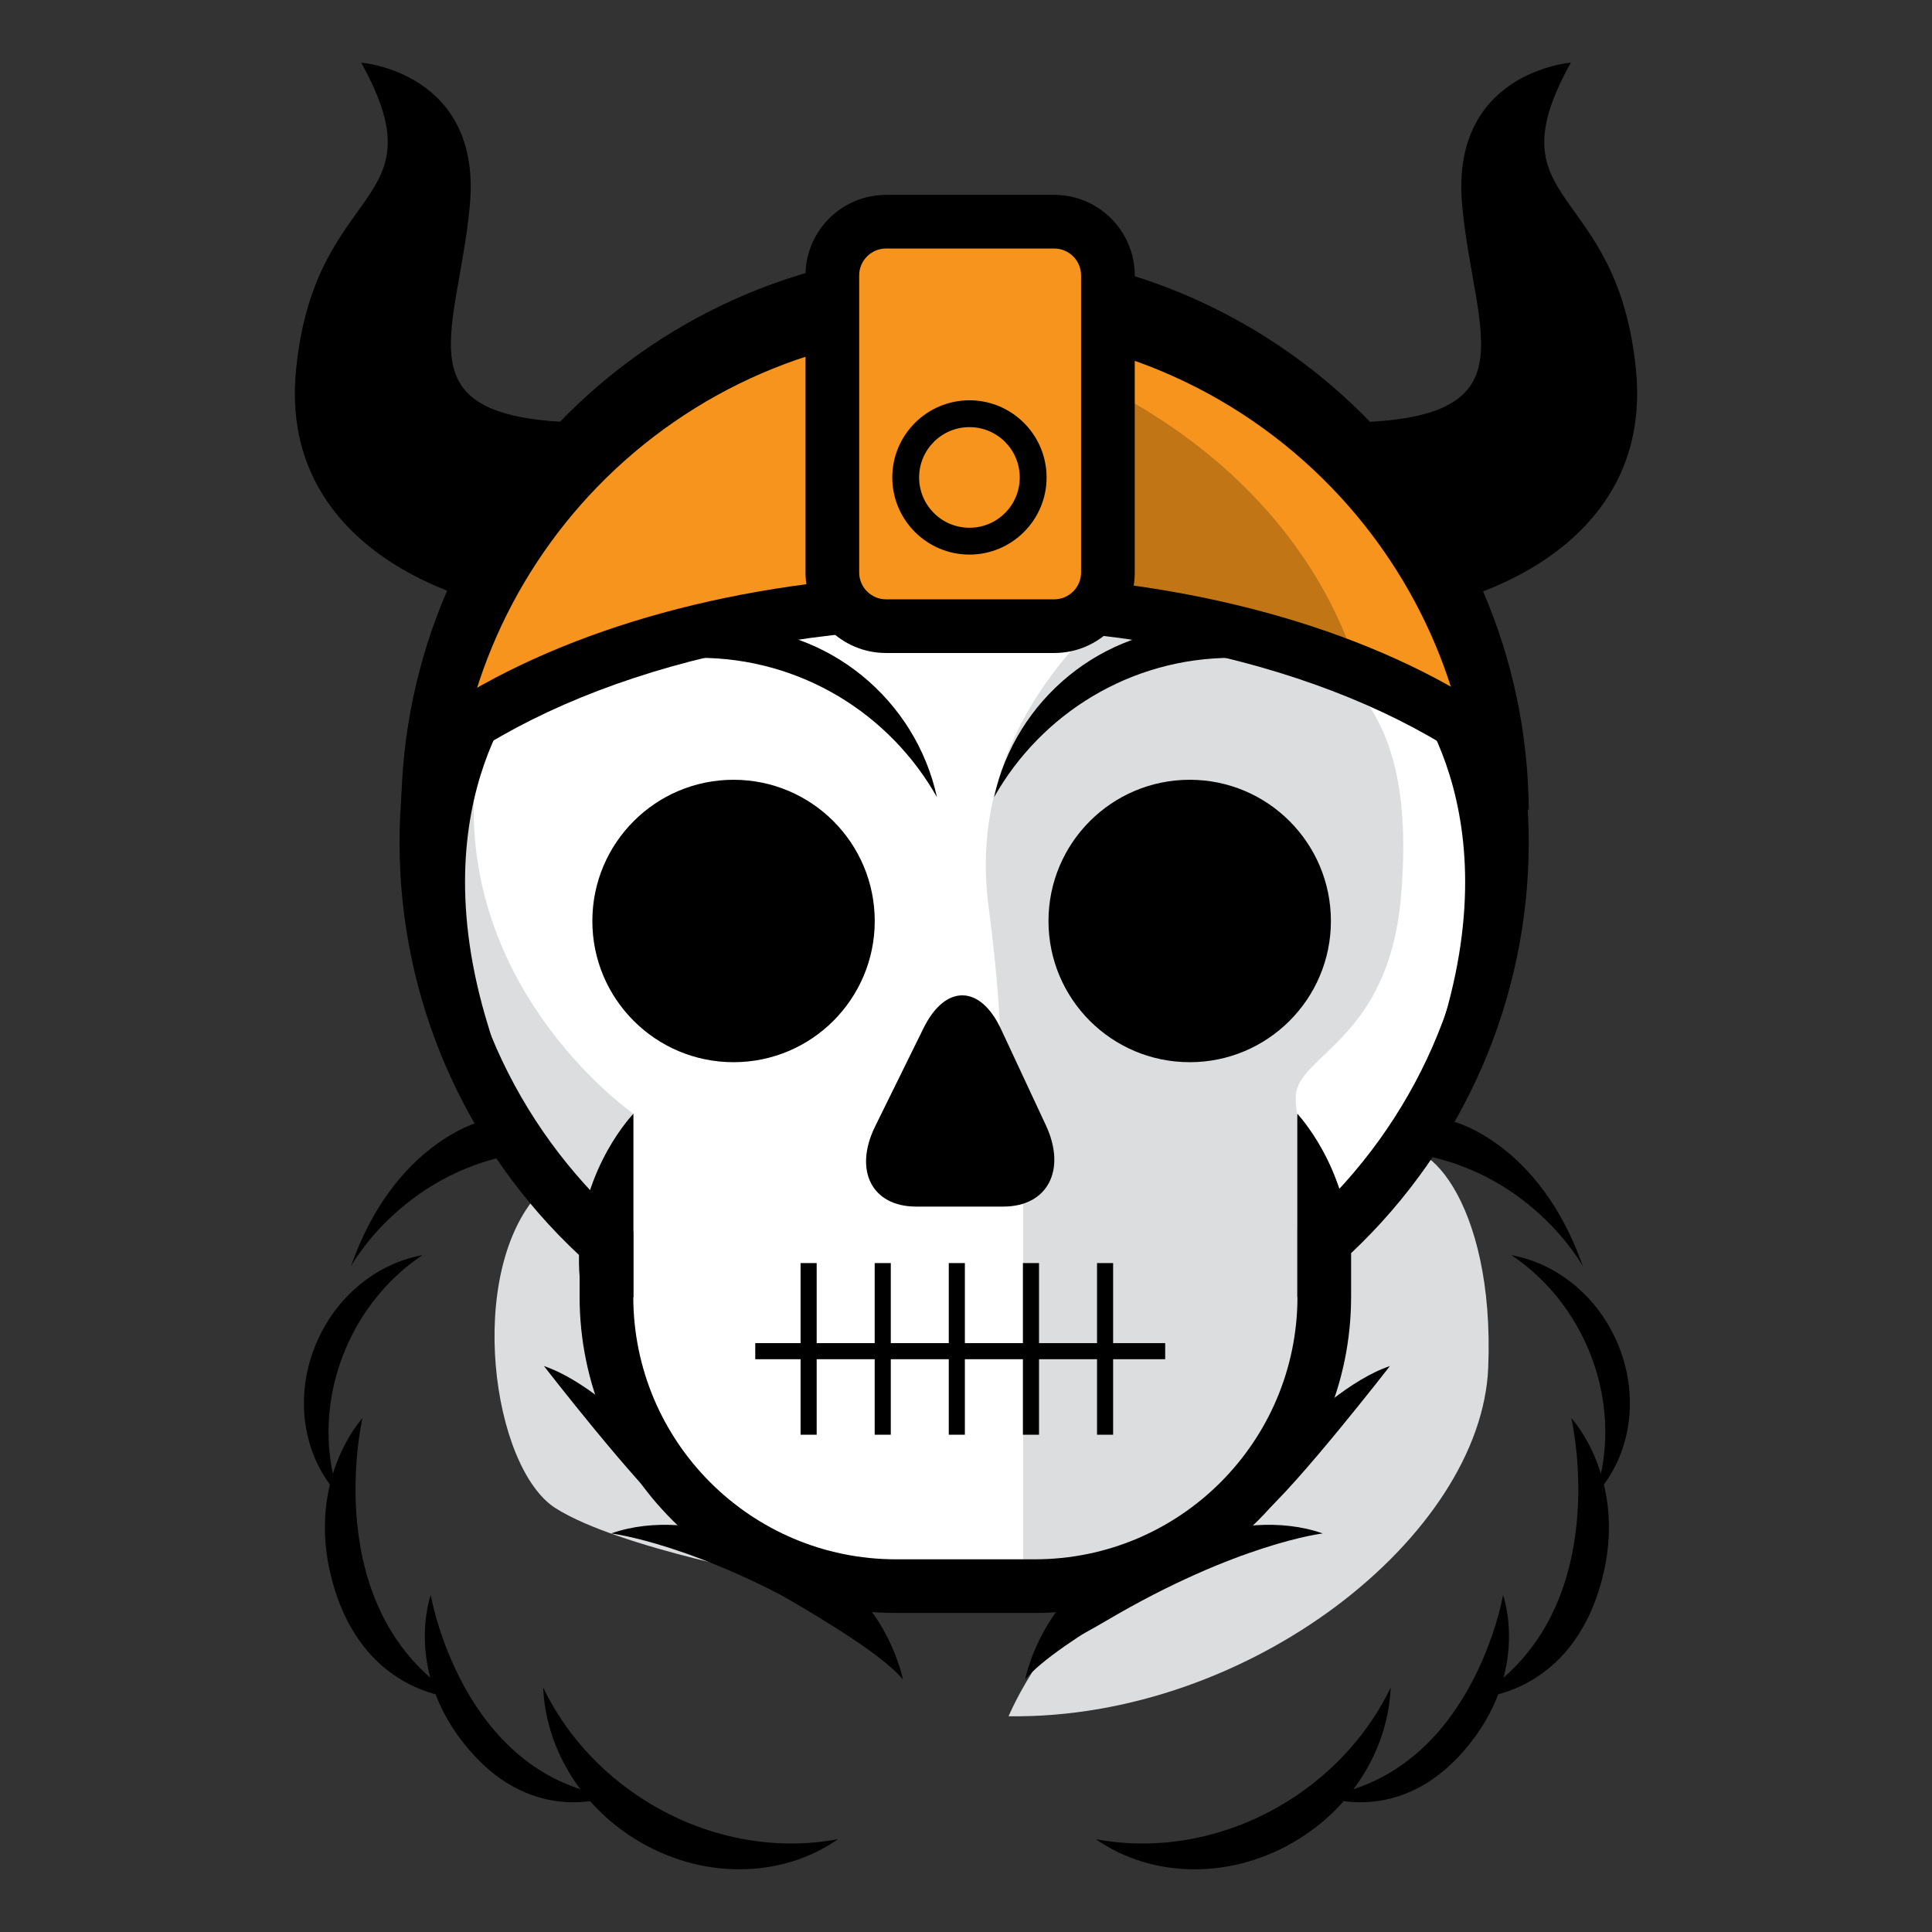
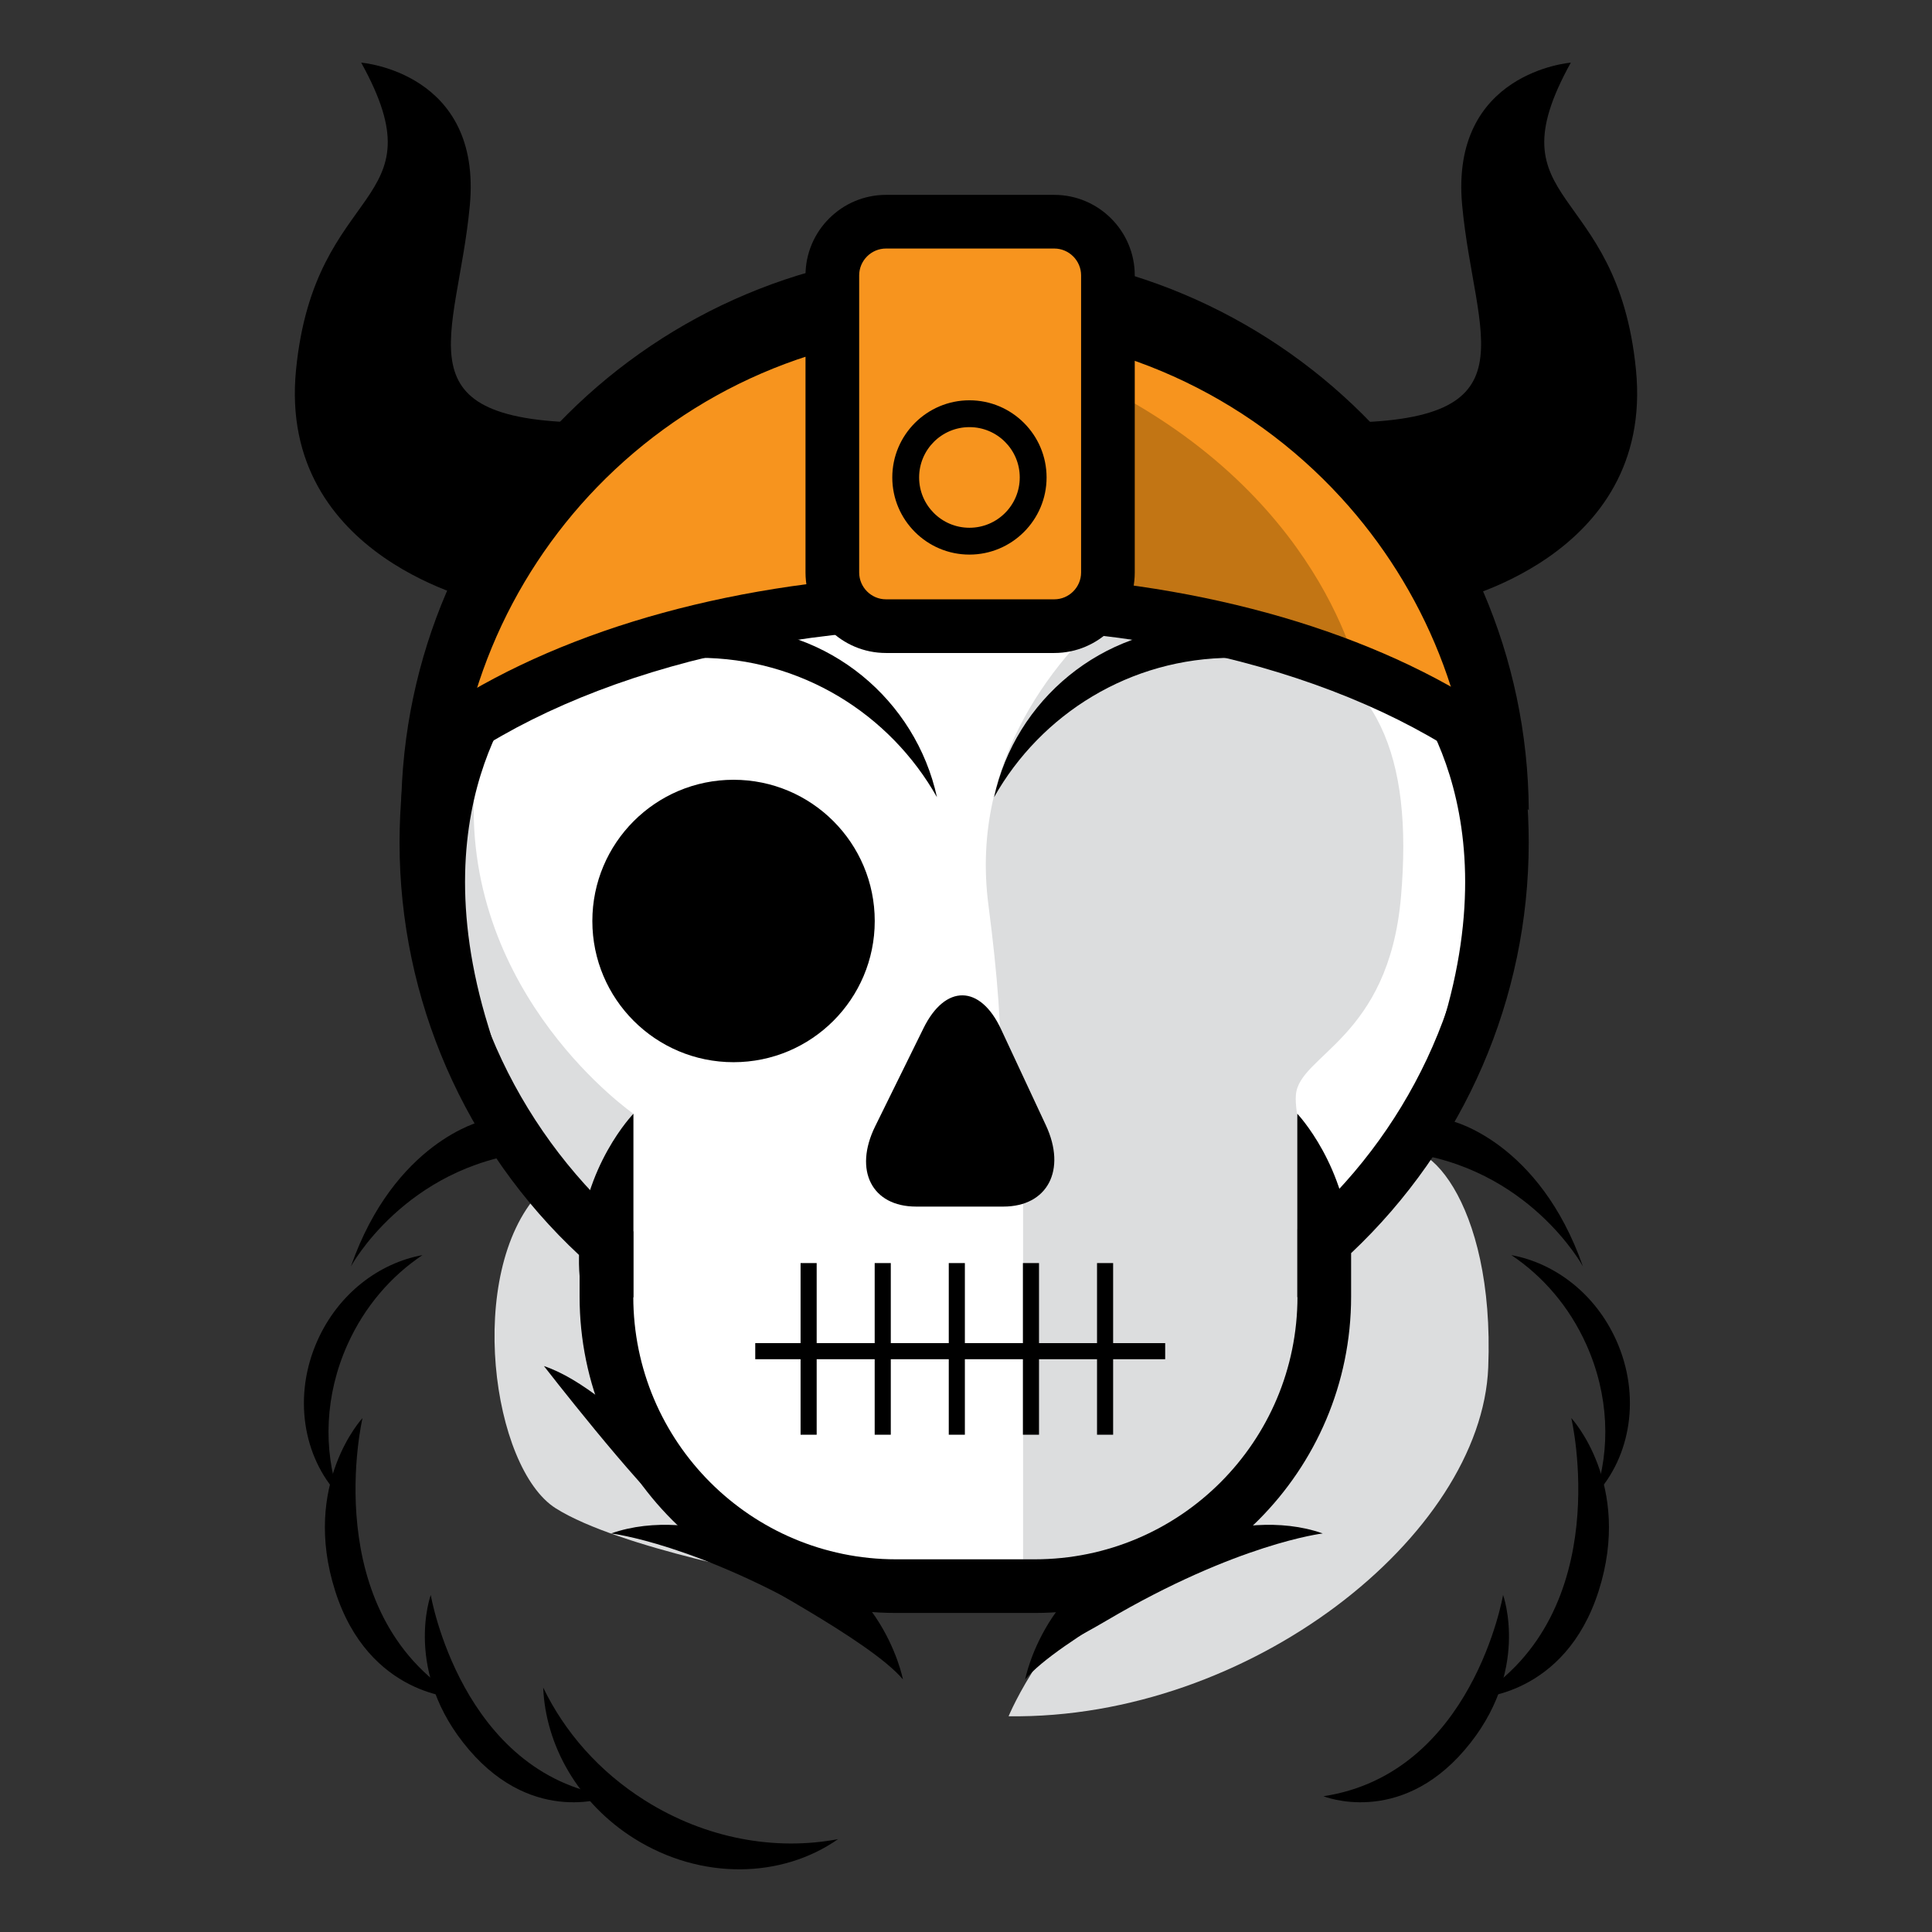
<svg xmlns="http://www.w3.org/2000/svg" id="Layer_1" x="0px" y="0px" width="72px" height="72px" viewBox="0 0 72 72" xml:space="preserve">
  <rect x="0" y="0" width="72" height="72" fill="#333333" stroke="none" />
  <g>
    <path fill="#FFFFFF" d="M33.392,59.11c-5.95,0-10.791-4.84-10.791-10.791v-1.971c-4.27-3.811-6.71-9.231-6.71-14.949   c0-5.237,2.007-10.191,5.652-13.951c3.81-3.928,8.919-6.09,14.388-6.09c5.605,0,10.991,2.371,14.779,6.504   c3.394,3.703,5.263,8.512,5.263,13.537c0,5.667-2.406,11.058-6.619,14.863v2.057c0,5.951-4.841,10.791-10.791,10.791H33.392   L33.392,59.11z" />
    <path fill="#DCDDDE" d="M55.401,26.789c0.002-0.163-0.006-0.34-0.023-0.528c-0.023-0.252-0.186-0.616-0.463-1.049   c-0.389-1.054-1.02-2.511-2.039-4.535c-3.209-6.375-10.125-7.834-10.125-7.834c3.008,2.136,3.176,4.416,2.596,5.878   c-0.154,0.221-1.373,1.917-3.553,3.706c-2.334,1.916-5.668,5.834-4.959,11.292c0.709,5.458,0.543,7.999-0.207,9.041   c-0.269,0.371-0.547,0.957-0.745,1.583h2.245V58.87c3.121,0.429,8.645-1.28,10.084-6.235c1.875-6.459-0.043-10.334,0.082-11.834   s3.457-2.083,3.916-7.375c0.459-5.291-0.875-8.459-4.832-9.666c0,0,1.879-0.188,3.787,0.815c0.842,0.539,1.527,1.134,2.078,1.695   c0.074,0.078,0.145,0.154,0.215,0.226c1.061,1.141,1.543,2.096,1.543,2.096l0.459-0.75C55.46,27.842,55.597,27.656,55.401,26.789z" />
    <path fill="#F7941E" d="M55.828,27.916c-4.69-3.445-12.036-5.523-19.866-5.523c-7.829,0-15.175,2.078-19.865,5.523   c1.207-9.889,9.681-17.592,19.865-17.592C46.147,10.324,54.621,18.027,55.828,27.916z" />
    <path fill="#C27514" d="M35.032,10.476c0,0,1.321,0,1.981,0.221c0.661,0.221,1.395,0.587,1.395,2.642c0,2.056,0,7.265,0,7.265   s0.294,1.834-2.715,1.834c-3.008,0,3.082,0.586,4.255,0.366c1.175-0.221,4.916,0.22,8.219,1.688   c3.301,1.468,2.566,1.101,2.566,1.101s-1.101-6.75-9.391-11.077c0,0,0.221-4.037-1.761-4.697   C37.601,9.159,35.032,10.476,35.032,10.476z" />
    <path fill="#DCDDDE" d="M23.606,41.506c0,0-6.312-4.372-5.937-11.997c0,0-1.918,2.749-0.418,8.708   c1.5,5.959,4.583,7.125,4.751,7.25C22.168,45.592,23.606,41.506,23.606,41.506z" />
    <path fill="#DCDDDE" d="M37.587,63.96c0,0,1.5-3.625,4.5-5.25s6.75-4,7.5-9.125s1.125-5.375,2.25-6.5s3.875,1.625,3.625,7.875   S46.587,64.085,37.587,63.96z" />
    <path fill="#DCDDDE" d="M29.336,58.835c0,0-6.25-1.125-8.625-2.625s-3.375-8.75-0.625-11.75l2.125,1.625   C22.211,46.085,21.586,56.46,29.336,58.835z" />
    <path d="M35.93,12.359c5.559,0,10.561,2.383,14.042,6.181c3.105,3.389,5,7.903,5,12.86c0,5.765-2.572,10.921-6.619,14.412v2.508   c0,5.408-4.385,9.791-9.791,9.791h-5.17c-5.406,0-9.791-4.383-9.791-9.791v-2.426c-4.101-3.492-6.71-8.687-6.71-14.494   c0-5.152,2.047-9.828,5.37-13.256C25.721,14.578,30.566,12.359,35.93,12.359 M35.93,10.359c-5.742,0-11.106,2.271-15.105,6.394   c-3.827,3.946-5.935,9.149-5.935,14.647c0,5.853,2.434,11.41,6.71,15.39v1.529c0,6.502,5.29,11.791,11.791,11.791h5.17   c6.502,0,11.791-5.289,11.791-11.791v-1.618c4.219-3.976,6.619-9.5,6.619-15.301c0-5.276-1.962-10.323-5.525-14.213   C47.469,12.849,41.813,10.359,35.93,10.359L35.93,10.359z" />
    <path d="M23.606,48.335v-6.829c0,0-1.893,1.951-2.021,5.056C21.454,49.665,22.824,49.577,23.606,48.335" />
    <path d="M48.347,48.335v-6.829c0,0,1.855,1.951,1.982,5.056C50.456,49.665,49.112,49.577,48.347,48.335" />
    <line fill="none" stroke="#000000" stroke-width="0.6" stroke-miterlimit="10" x1="28.146" y1="50.354" x2="43.423" y2="50.354" />
    <line fill="none" stroke="#000000" stroke-width="0.6" stroke-miterlimit="10" x1="35.658" y1="47.071" x2="35.658" y2="53.468" />
    <line fill="none" stroke="#000000" stroke-width="0.6" stroke-miterlimit="10" x1="32.897" y1="47.071" x2="32.897" y2="53.468" />
    <line fill="none" stroke="#000000" stroke-width="0.6" stroke-miterlimit="10" x1="30.135" y1="47.071" x2="30.135" y2="53.468" />
    <line fill="none" stroke="#000000" stroke-width="0.6" stroke-miterlimit="10" x1="38.421" y1="47.071" x2="38.421" y2="53.468" />
    <line fill="none" stroke="#000000" stroke-width="0.6" stroke-miterlimit="10" x1="41.183" y1="47.071" x2="41.183" y2="53.468" />
    <path d="M32.599,34.324c0,2.904-2.355,5.261-5.262,5.261s-5.262-2.355-5.262-5.261c0-2.906,2.355-5.264,5.262-5.264   S32.599,31.417,32.599,34.324" />
-     <path d="M49.599,34.324c0,2.904-2.354,5.261-5.262,5.261s-5.263-2.355-5.263-5.261c0-2.906,2.355-5.264,5.263-5.264   S49.599,31.417,49.599,34.324" />
    <path d="M37.306,38.356c-0.777-1.668-2.078-1.685-2.889-0.039l-1.801,3.656c-0.811,1.646-0.123,2.993,1.525,2.993h3.25   c1.65,0,2.363-1.364,1.586-3.03L37.306,38.356z" />
    <path d="M52.019,25.176c0,0,4.402,4.402,1.713,13.085c-2.688,8.685,1.625,0.497,1.625,0.497S59.112,28.844,52.019,25.176" />
    <path d="M19.914,25.176c0,0-4.402,4.402-1.713,13.085c2.689,8.685-1.625,0.497-1.625,0.497S12.819,28.844,19.914,25.176" />
    <path d="M45.931,24.515c1.639,0,3.182,0.396,4.555,1.081c-1.448-1.377-3.401-2.226-5.557-2.226c-3.865,0-7.09,2.715-7.883,6.34   C38.796,26.609,42.116,24.515,45.931,24.515" />
    <path d="M26.033,24.515c-1.639,0-3.182,0.396-4.555,1.081c1.449-1.377,3.402-2.226,5.557-2.226c3.863,0,7.09,2.715,7.883,6.34   C33.168,26.609,29.849,24.515,26.033,24.515" />
    <path d="M35.961,11.325c8.889,0,16.407,6.177,18.458,14.465c-4.793-2.8-11.347-4.397-18.458-4.397S22.295,22.99,17.503,25.79   C19.555,17.501,27.072,11.325,35.961,11.325 M35.961,9.325c-11.558,0-20.93,9.329-21.012,20.868   c4.121-4.058,11.983-6.801,21.012-6.801c9.03,0,16.891,2.743,21.012,6.801C56.894,18.654,47.521,9.325,35.961,9.325L35.961,9.325z" />
    <g>
      <path fill="#F7941E" d="M33.02,23.335c-1.103,0-2-0.896-2-2V10.262c0-1.103,0.897-2,2-2h6.27c1.103,0,2,0.897,2,2v11.073    c0,1.104-0.897,2-2,2H33.02z" />
      <path d="M39.289,9.262c0.55,0,1,0.45,1,1v11.073c0,0.55-0.45,1-1,1h-6.27c-0.55,0-1-0.45-1-1V10.262c0-0.55,0.45-1,1-1H39.289     M39.289,7.262h-6.27c-1.654,0-3,1.347-3,3v11.073c0,1.654,1.346,3,3,3h6.27c1.653,0,3-1.346,3-3V10.262    C42.289,8.609,40.942,7.262,39.289,7.262L39.289,7.262z" />
    </g>
    <path d="M18.088,22.46c0,0-7.75-1.619-7.056-8.675c0.694-7.056,5.437-6.015,2.429-11.45c0,0,4.511,0.348,4.048,5.32   c-0.462,4.974-2.776,8.097,4.626,8.097C22.136,15.752,19.129,17.95,18.088,22.46z" />
    <path d="M53.913,22.46c0,0,7.749-1.619,7.055-8.675c-0.693-7.056-5.436-6.015-2.429-11.45c0,0-4.511,0.348-4.048,5.32   c0.463,4.974,2.775,8.097-4.627,8.097C49.864,15.752,52.872,17.95,53.913,22.46z" />
    <g>
      <path d="M36.128,15.918c1.037,0,1.875,0.84,1.875,1.875c0,1.036-0.839,1.875-1.875,1.875c-1.036,0-1.875-0.839-1.875-1.875    C34.253,16.758,35.092,15.918,36.128,15.918 M36.128,14.918c-1.585,0-2.875,1.29-2.875,2.875s1.29,2.875,2.875,2.875    c1.585,0,2.875-1.29,2.875-2.875S37.714,14.918,36.128,14.918L36.128,14.918z" />
    </g>
    <path d="M17.95,41.782c0,0-3.248,0.773-4.873,5.414c0,0,2.011-3.713,6.651-4.254L17.95,41.782z" />
    <path d="M12.949,50.11c0.638-1.422,1.63-2.558,2.796-3.336c-1.62,0.297-3.13,1.436-3.91,3.175   c-0.928,2.067-0.542,4.345,0.788,5.771C12.044,54.002,12.105,51.991,12.949,50.11z" />
    <path d="M24.044,67.103c-1.721-1.08-3.007-2.566-3.801-4.213c0.089,2.145,1.286,4.301,3.391,5.625   c2.503,1.571,5.514,1.485,7.597,0.025C28.907,68.978,26.32,68.534,24.044,67.103z" />
    <path d="M13.51,52.847c0,0-1.696,7.209,3.562,10.432c0,0-3.32-0.039-4.58-3.985C11.22,55.308,13.51,52.847,13.51,52.847z" />
    <path d="M16.053,59.44c0,0,1.133,6.658,6.694,7.5c0,0-2.803,1.145-5.262-1.725C15.003,62.319,16.053,59.44,16.053,59.44z" />
    <path d="M20.271,50.909c0,0,3.48,4.484,4.795,5.568c1.315,1.082,1.779,0.153,1.779,0.153S23.054,51.837,20.271,50.909z" />
    <path d="M28.004,57.405c0,0-2.784-0.387-1.547,0.464c1.237,0.851,5.955,3.248,7.193,4.718   C33.65,62.587,32.799,58.103,28.004,57.405z" />
    <path d="M43.851,57.405c0,0,2.783-0.387,1.545,0.464c-1.236,0.851-5.955,3.248-7.191,4.718   C38.204,62.587,39.054,58.103,43.851,57.405z" />
    <path d="M22.774,57.147c0,0,3.188,0.375,8.062,3.25s-0.938-2.188-0.938-2.188S25.961,56.022,22.774,57.147z" />
    <g>
      <path d="M54.118,41.782c0,0,3.248,0.773,4.873,5.414c0,0-2.012-3.713-6.651-4.254L54.118,41.782z" />
      <path d="M59.119,50.11c-0.638-1.422-1.63-2.558-2.796-3.336c1.619,0.297,3.13,1.436,3.91,3.175    c0.928,2.067,0.541,4.345-0.789,5.771C60.024,54.002,59.963,51.991,59.119,50.11z" />
-       <path d="M48.024,67.103c1.722-1.08,3.008-2.566,3.802-4.213c-0.089,2.145-1.287,4.301-3.392,5.625    c-2.502,1.571-5.514,1.485-7.597,0.025C43.161,68.978,45.748,68.534,48.024,67.103z" />
      <path d="M58.558,52.847c0,0,1.696,7.209-3.562,10.432c0,0,3.319-0.039,4.58-3.985C60.849,55.308,58.558,52.847,58.558,52.847z" />
      <path d="M56.015,59.44c0,0-1.133,6.658-6.693,7.5c0,0,2.803,1.145,5.262-1.725C57.065,62.319,56.015,59.44,56.015,59.44z" />
-       <path d="M51.798,50.909c0,0-3.48,4.484-4.795,5.568c-1.314,1.082-1.779,0.153-1.779,0.153S49.014,51.837,51.798,50.909z" />
      <path d="M49.295,57.147c0,0-3.188,0.375-8.062,3.25c-4.875,2.875,0.938-2.188,0.938-2.188S46.106,56.022,49.295,57.147z" />
    </g>
  </g>
</svg>